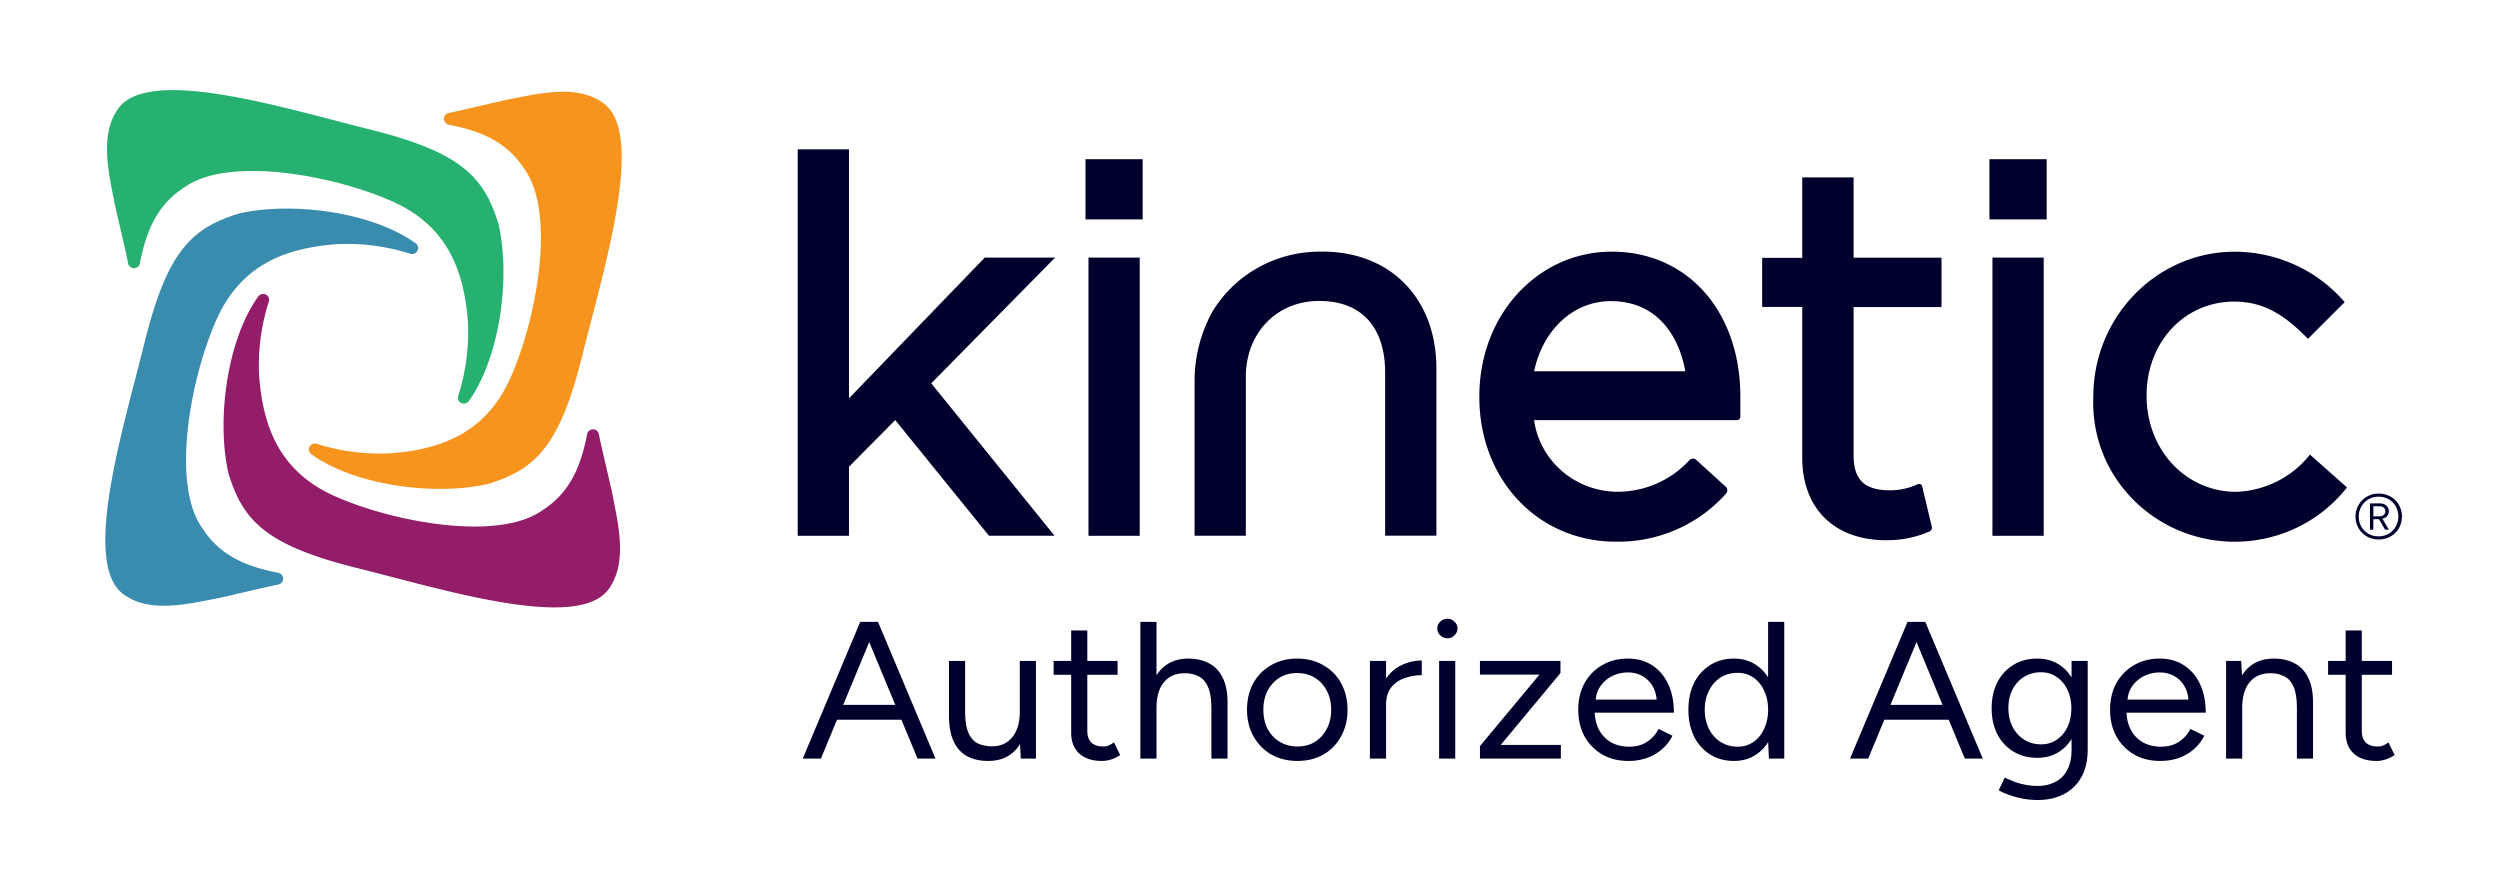
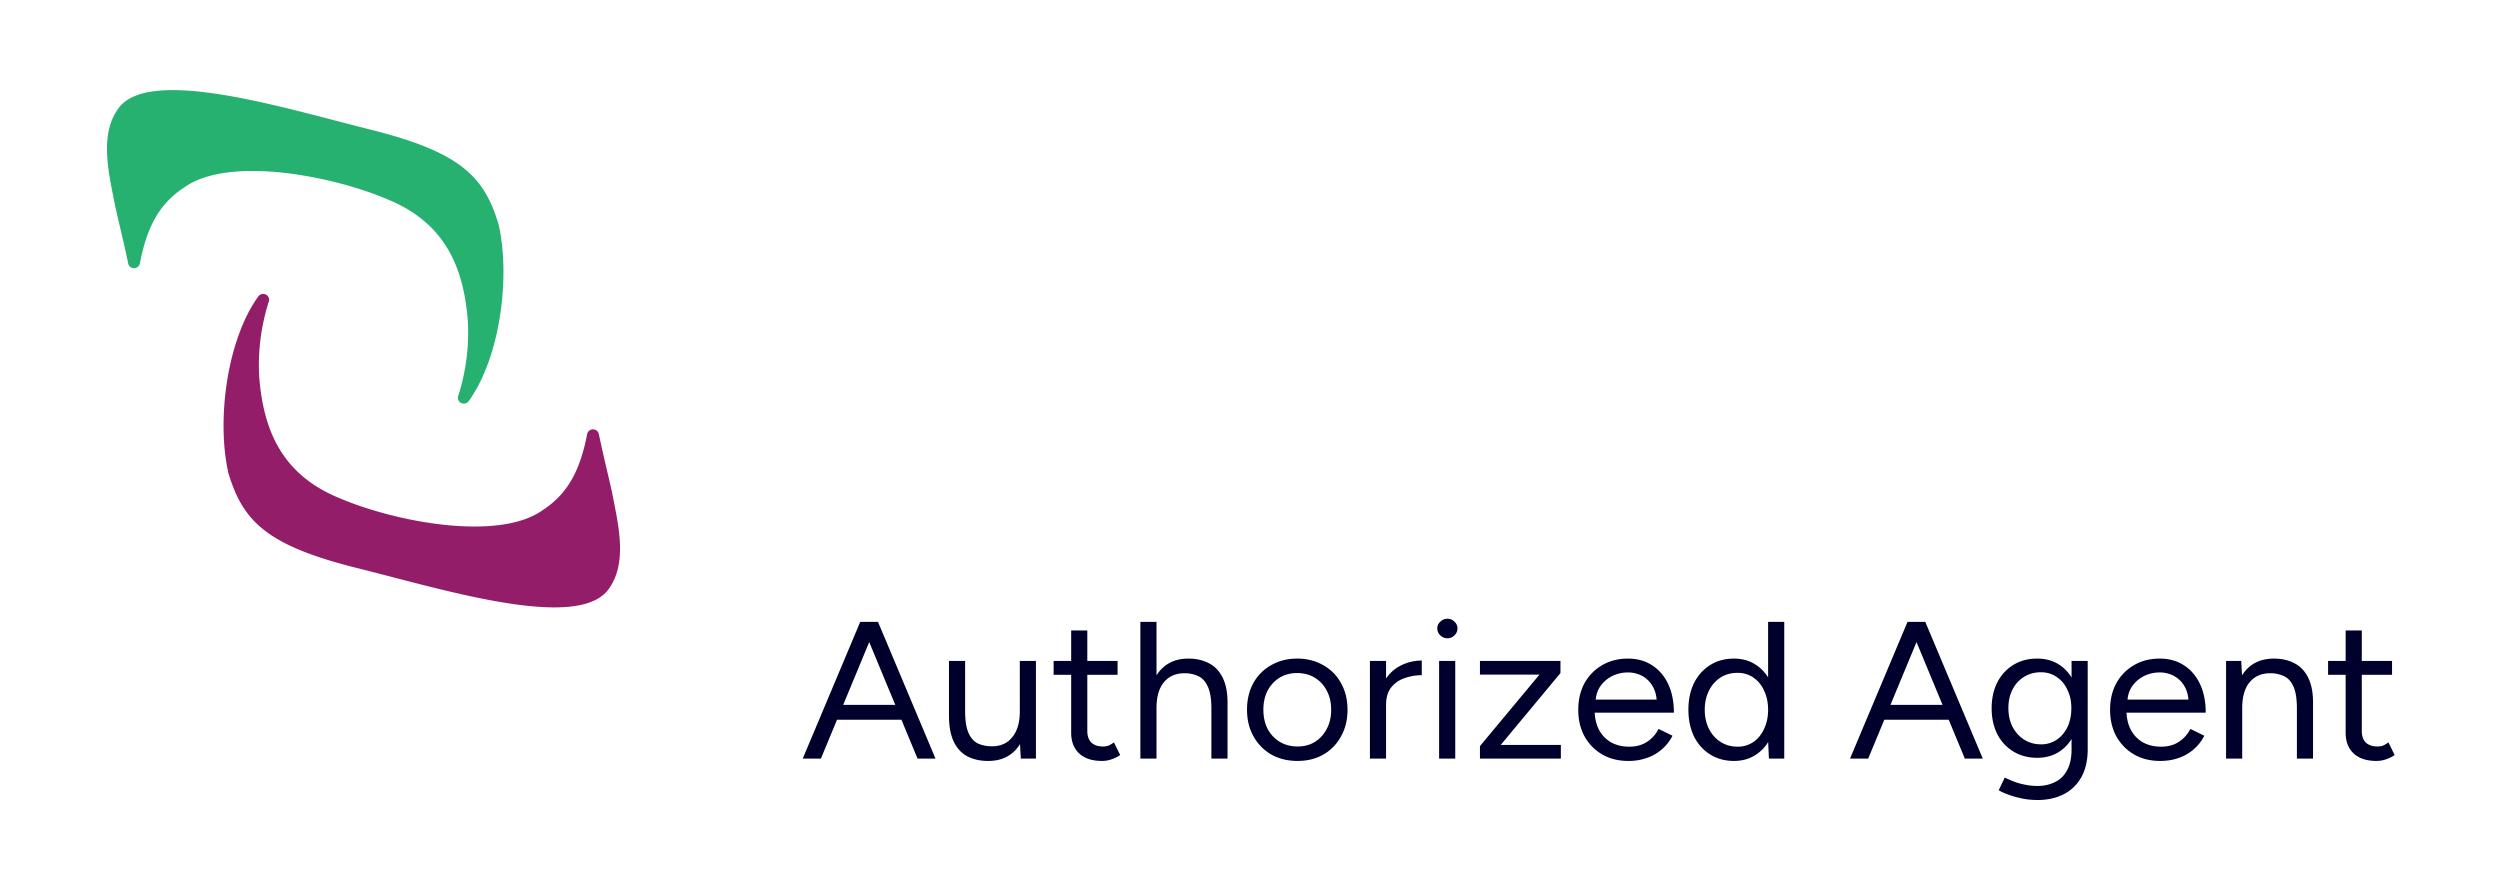
<svg xmlns="http://www.w3.org/2000/svg" width="200" height="70" fill="none" viewBox="0 0 200 70">
-   <path fill="#00002D" d="M78.782 20.606 67.918 31.869V11.947h-4.101v30.918h4.101v-5.522l3.699-3.74 7.5 9.256h5.247L74.5 30.666l9.91-10.06h-5.628ZM91.411 12.735H86.84v4.816h4.572v-4.816ZM91.178 20.606h-4.1v22.258h4.1V20.606ZM105.807 20.133c-1.776-.04-3.53.386-5.082 1.234a9.888 9.888 0 0 0-3.744 3.587 11.502 11.502 0 0 0-1.416 5.555V42.86h4.101V30.153c0-3.518 2.469-6.077 5.869-6.077s5.277 2.099 5.277 5.758v13.019h4.101v-13.37c0-5.596-3.662-9.355-9.108-9.355l.002.005ZM128.942 20.133c-5.943 0-10.594 5.078-10.594 11.563v.078c0 6.589 4.688 11.559 10.914 11.559 1.667.029 3.32-.3 4.843-.964a11.416 11.416 0 0 0 3.975-2.878.385.385 0 0 0 .105-.283.387.387 0 0 0-.13-.273l-2.361-2.15a.385.385 0 0 0-.534.02 7.73 7.73 0 0 1-2.63 1.881 7.872 7.872 0 0 1-3.188.654 6.851 6.851 0 0 1-4.393-1.662 6.598 6.598 0 0 1-2.225-4.068h16.235a.28.28 0 0 0 .19-.079.267.267 0 0 0 .079-.186v-1.612c0-6.825-4.224-11.6-10.28-11.6h-.006ZM122.73 29.7c.697-3.316 3.14-5.61 6.134-5.61 3.669 0 5.443 2.722 5.96 5.61H122.73ZM148.281 14.191h-4.102v6.439h-3.205v3.927h3.205v12.06c0 4.07 2.576 6.6 6.709 6.6a8.404 8.404 0 0 0 3.467-.697.33.33 0 0 0 .191-.374l-.774-3.249a.255.255 0 0 0-.047-.094.249.249 0 0 0-.188-.091.252.252 0 0 0-.105.02 5.338 5.338 0 0 1-2.224.493c-2.046 0-2.92-.84-2.92-2.804V24.567h7.033v-3.954h-7.033v-6.422h-.007ZM163.733 12.735h-4.578v4.816h4.578v-4.816ZM163.497 20.606h-4.102v22.258h4.102V20.606ZM184.798 36.363a7.77 7.77 0 0 1-2.613 2.138 7.926 7.926 0 0 1-3.293.845c-4.018 0-7.165-3.344-7.165-7.688 0-4.343 3.077-7.53 7.009-7.53 2.479 0 4.153 1.192 5.901 2.979l2.937-2.933a11.49 11.49 0 0 0-3.945-2.973 11.708 11.708 0 0 0-4.857-1.064c-6.233 0-11.307 5.203-11.307 11.6v.08a10.935 10.935 0 0 0 1.925 6.626 11.291 11.291 0 0 0 5.545 4.236c2.26.799 4.721.873 7.026.21a11.328 11.328 0 0 0 5.799-3.895l-2.967-2.63.005-.001ZM188.685 40.397a1.825 1.825 0 0 1 1.605-.909c.334-.004.663.08.954.24.28.156.51.384.668.66a1.916 1.916 0 0 1 0 1.87 1.77 1.77 0 0 1-.668.658 1.91 1.91 0 0 1-.954.24 1.842 1.842 0 0 1-.927-.234 1.8 1.8 0 0 1-.921-1.591c-.004-.327.08-.65.243-.934Zm2.979.119a1.53 1.53 0 0 0-.566-.572 1.598 1.598 0 0 0-.813-.207 1.55 1.55 0 0 0-1.375.779c-.14.25-.212.53-.207.815a1.546 1.546 0 0 0 1.579 1.575c.284.004.565-.068.812-.207.238-.137.434-.334.567-.572a1.666 1.666 0 0 0 0-1.613l.003.002Zm-1.286-.244a.773.773 0 0 1 .531.175.617.617 0 0 1 .06.84.647.647 0 0 1-.381.204l.526.885h-.305l-.49-.841h-.452v.841h-.268v-2.103l.779-.001Zm-.507 1.033h.498a.509.509 0 0 0 .332-.107.372.372 0 0 0 .129-.3.352.352 0 0 0-.129-.29.512.512 0 0 0-.332-.106h-.498v.803Z" />
  <path fill="#931D69" d="M18.289 37.909c1.168 3.78 3.011 5.73 10.342 7.551 6.917 1.718 17.892 5.166 20.158 1.527 1.43-2.129.633-5.182.17-7.625-.361-1.61-.725-3.053-1.05-4.63a.466.466 0 0 0-.165-.277.483.483 0 0 0-.615.005.466.466 0 0 0-.16.28c-.53 2.739-1.459 4.705-3.53 6.054-3.54 2.56-11.853.959-16.3-.95-4.747-1.945-6.073-5.647-6.4-9.667a16.665 16.665 0 0 1 .754-6.016.46.46 0 0 0 .008-.34.47.47 0 0 0-.23-.256.486.486 0 0 0-.623.169c-2.527 3.538-3.339 9.982-2.361 14.176" />
-   <path fill="#F7941D" d="M39.072 38.71c3.773-1.17 5.723-3.016 7.535-10.36 1.717-6.928 5.157-17.923 1.526-20.194-2.125-1.431-5.173-.635-7.612-.17-1.607.36-3.052.726-4.622 1.05a.493.493 0 0 0-.277.17.476.476 0 0 0 .005.606c.072.085.17.143.28.165 2.734.531 4.697 1.46 6.043 3.54 2.555 3.546.954 11.873-.948 16.33-1.943 4.753-5.637 6.082-9.65 6.41a16.59 16.59 0 0 1-6.01-.756.497.497 0 0 0-.337.017.484.484 0 0 0-.244.227.47.47 0 0 0 .155.602c3.529 2.53 9.965 3.34 14.152 2.364" />
  <path fill="#26B170" d="M39.872 17.892c-1.168-3.78-3.012-5.729-10.341-7.55-6.91-1.723-17.89-5.166-20.158-1.528-1.43 2.13-.634 5.183-.17 7.626.36 1.61.725 3.053 1.05 4.63.019.108.077.206.164.277a.482.482 0 0 0 .616-.006.466.466 0 0 0 .16-.28c.53-2.738 1.457-4.705 3.529-6.054 3.541-2.56 11.854-.958 16.301.95 4.746 1.946 6.072 5.647 6.4 9.667a16.665 16.665 0 0 1-.754 6.017.458.458 0 0 0-.009.34.47.47 0 0 0 .23.256.485.485 0 0 0 .624-.17c2.526-3.538 3.338-9.981 2.36-14.175" />
-   <path fill="#3A8CAF" d="M19.088 17.091c-3.773 1.17-5.723 3.016-7.535 10.36-1.717 6.929-5.156 17.923-1.526 20.194 2.125 1.432 5.174.635 7.612.17 1.608-.36 3.053-.726 4.623-1.05a.492.492 0 0 0 .281-.17.475.475 0 0 0-.007-.61.493.493 0 0 0-.286-.164c-2.733-.53-4.696-1.46-6.042-3.538-2.555-3.547-.954-11.874.948-16.33 1.943-4.755 5.637-6.082 9.65-6.41a16.588 16.588 0 0 1 6.01.756c.11.034.23.028.336-.017a.483.483 0 0 0 .245-.228.469.469 0 0 0-.155-.601c-3.53-2.531-9.966-3.34-14.153-2.365" />
  <path fill="#00002D" d="M73.404 60.688 68.868 49.75h1.372l4.6 10.938h-1.436Zm-9.185 0 4.6-10.938h1.389l-4.536 10.938H64.22Zm2.18-3.11v-1.187h6.279v1.187h-6.28ZM81.665 60.688l-.081-1.438v-6.375h1.291v7.813h-1.21Zm-5.747-3.813v-4h1.292v4h-1.292Zm1.292 0c0 .77.091 1.36.274 1.766.183.406.436.687.759.843.333.146.705.22 1.113.22.7 0 1.243-.246 1.63-.735.399-.49.598-1.172.598-2.047h.63c0 .823-.124 1.531-.372 2.125-.247.594-.608 1.047-1.081 1.36-.463.312-1.033.468-1.711.468-.624 0-1.173-.12-1.647-.36-.473-.25-.84-.64-1.097-1.171-.259-.542-.388-1.24-.388-2.094v-.375h1.292ZM88.164 60.875c-.786 0-1.394-.198-1.824-.594-.43-.396-.646-.953-.646-1.672v-8.172h1.291v8.047c0 .396.108.703.323.922.226.209.538.313.936.313.13 0 .253-.016.372-.047.129-.042.296-.136.5-.281l.5 1.015a2.91 2.91 0 0 1-.758.36c-.226.073-.458.109-.694.109Zm-3.874-6.89v-1.11h5.116v1.11H84.29ZM91.23 60.688V49.75h1.29v10.938h-1.29Zm5.681 0v-4h1.292v4H96.91Zm0-4c0-.771-.097-1.36-.29-1.766-.183-.406-.436-.682-.759-.828a2.488 2.488 0 0 0-1.097-.235c-.71 0-1.265.245-1.663.735-.388.479-.581 1.161-.581 2.047h-.63c0-.823.124-1.532.371-2.125.259-.594.625-1.047 1.098-1.36.474-.312 1.044-.468 1.711-.468.624 0 1.173.124 1.647.374.473.24.839.626 1.097 1.157.27.531.398 1.229.388 2.093v.376H96.91ZM103.798 60.875c-.786 0-1.485-.172-2.099-.516a3.823 3.823 0 0 1-1.42-1.453c-.345-.614-.517-1.323-.517-2.125s.167-1.51.501-2.125a3.704 3.704 0 0 1 1.42-1.437c.613-.354 1.308-.532 2.082-.532.797 0 1.496.178 2.099.532a3.568 3.568 0 0 1 1.42 1.437c.345.615.517 1.323.517 2.125s-.172 1.51-.517 2.125a3.699 3.699 0 0 1-1.404 1.453c-.603.344-1.297.516-2.082.516Zm0-1.156c.538 0 1.006-.125 1.404-.375.398-.25.71-.594.936-1.032.237-.437.355-.947.355-1.53 0-.584-.118-1.094-.355-1.532a2.559 2.559 0 0 0-.952-1.031c-.409-.25-.883-.375-1.421-.375-.527 0-.995.125-1.404.375-.398.25-.716.593-.952 1.031-.226.438-.339.948-.339 1.531 0 .573.113 1.084.339 1.532.236.437.559.78.968 1.03.42.25.893.376 1.421.376ZM110.304 56.453c0-.844.167-1.526.5-2.047.334-.531.759-.922 1.276-1.172a3.705 3.705 0 0 1 1.662-.39v1.172a4.08 4.08 0 0 0-1.372.234c-.43.146-.785.39-1.065.734-.28.344-.42.813-.42 1.407l-.581.062Zm-.71 4.234v-7.812h1.291v7.813h-1.291ZM115.129 60.688v-7.813h1.291v7.813h-1.291Zm.661-9.626a.784.784 0 0 1-.564-.234.737.737 0 0 1-.243-.547c0-.218.081-.4.243-.547a.784.784 0 0 1 .564-.234c.226 0 .415.078.565.234a.705.705 0 0 1 .243.547c0 .209-.081.39-.243.547a.751.751 0 0 1-.565.234ZM118.396 60.688v-1l4.762-5.72h-4.762v-1.093h6.441v.969l-4.778 5.75h4.81v1.093h-6.473ZM130.264 60.875c-.786 0-1.48-.172-2.083-.516a3.823 3.823 0 0 1-1.42-1.453c-.334-.614-.5-1.323-.5-2.125s.166-1.51.5-2.125a3.74 3.74 0 0 1 1.404-1.437c.603-.354 1.292-.532 2.066-.532.754 0 1.405.183 1.954.547.548.355.973.855 1.275 1.5.301.646.452 1.407.452 2.282h-6.667l.323-.266c0 .625.113 1.161.339 1.61.237.447.565.791.985 1.03.419.23.898.344 1.436.344.571 0 1.049-.13 1.437-.39.398-.26.705-.604.92-1.032l1.114.547c-.205.407-.479.76-.824 1.063a3.537 3.537 0 0 1-1.194.703 4.36 4.36 0 0 1-1.517.25Zm-2.615-4.656-.339-.25h5.569l-.339.265c0-.5-.103-.932-.307-1.297a2.179 2.179 0 0 0-.823-.843 2.358 2.358 0 0 0-1.195-.297c-.441 0-.861.099-1.259.297a2.52 2.52 0 0 0-.952.843c-.237.355-.355.782-.355 1.282ZM141.513 60.688l-.065-1.454V49.75h1.292v10.938h-1.227Zm-2.793.187c-.721 0-1.356-.172-1.904-.516a3.551 3.551 0 0 1-1.292-1.437c-.301-.625-.452-1.339-.452-2.14 0-.813.151-1.527.452-2.141a3.551 3.551 0 0 1 1.292-1.438c.548-.344 1.183-.516 1.904-.516.678 0 1.27.172 1.776.516.516.344.915.823 1.194 1.438.28.614.42 1.328.42 2.14 0 .802-.14 1.516-.42 2.14-.279.615-.678 1.095-1.194 1.438-.506.344-1.098.516-1.776.516Zm.291-1.14a2.18 2.18 0 0 0 1.259-.376c.366-.25.651-.599.855-1.047.216-.447.323-.958.323-1.53 0-.574-.107-1.084-.323-1.532a2.475 2.475 0 0 0-.855-1.047 2.206 2.206 0 0 0-1.275-.375c-.506 0-.958.125-1.356.375-.388.25-.694.6-.92 1.047-.226.448-.339.958-.339 1.531s.113 1.084.339 1.532c.226.447.538.796.936 1.046s.85.375 1.356.375ZM157.187 60.688l-4.536-10.938h1.372l4.6 10.938h-1.436Zm-9.185 0 4.6-10.938h1.389l-4.536 10.938h-1.453Zm2.179-3.11v-1.187h6.279v1.187h-6.279ZM163.029 64c-.517 0-.99-.052-1.421-.156a6.584 6.584 0 0 1-1.081-.328 3.85 3.85 0 0 1-.63-.297l.484-1.016c.14.073.339.162.598.266.258.114.559.208.904.281a4.93 4.93 0 0 0 1.13.125c.516 0 .979-.104 1.388-.313.419-.197.742-.515.968-.953.237-.427.355-.979.355-1.656v-7.078h1.292v7.063c0 .895-.173 1.645-.517 2.25a3.322 3.322 0 0 1-1.42 1.359c-.603.302-1.286.453-2.05.453Zm-.049-3.375c-.721 0-1.356-.167-1.904-.5a3.488 3.488 0 0 1-1.292-1.39c-.301-.605-.452-1.292-.452-2.063 0-.792.151-1.484.452-2.078a3.464 3.464 0 0 1 1.292-1.407c.548-.333 1.183-.5 1.904-.5.678 0 1.27.167 1.776.5.506.334.898.803 1.178 1.407.291.593.436 1.286.436 2.078 0 .781-.145 1.469-.436 2.062-.28.594-.672 1.058-1.178 1.391-.506.333-1.098.5-1.776.5Zm.307-1.078a2.18 2.18 0 0 0 1.259-.375c.366-.25.651-.589.855-1.016.205-.437.307-.942.307-1.515 0-.552-.107-1.042-.323-1.47a2.383 2.383 0 0 0-.855-1.015c-.355-.25-.775-.375-1.259-.375-.506 0-.958.125-1.356.375-.388.24-.694.578-.92 1.016-.215.427-.323.917-.323 1.469 0 .573.113 1.078.339 1.515.226.427.533.766.92 1.016.398.25.85.375 1.356.375ZM172.809 60.875c-.785 0-1.479-.172-2.082-.516a3.826 3.826 0 0 1-1.421-1.453c-.333-.614-.5-1.323-.5-2.125s.167-1.51.5-2.125a3.75 3.75 0 0 1 1.405-1.437c.602-.354 1.291-.532 2.066-.532.753 0 1.404.183 1.953.547.549.355.974.855 1.275 1.5.302.646.452 1.407.452 2.282h-6.666l.322-.266c0 .625.113 1.161.339 1.61.237.447.565.791.985 1.03.42.23.899.344 1.437.344.57 0 1.049-.13 1.436-.39a2.61 2.61 0 0 0 .92-1.032l1.114.547c-.204.407-.479.76-.823 1.063a3.55 3.55 0 0 1-1.195.703c-.451.167-.957.25-1.517.25Zm-2.615-4.656-.339-.25h5.569l-.339.265c0-.5-.102-.932-.307-1.297a2.172 2.172 0 0 0-.823-.843 2.352 2.352 0 0 0-1.194-.297c-.441 0-.861.099-1.259.297-.388.198-.705.479-.953.843-.236.355-.355.782-.355 1.282ZM178.086 60.688v-7.813h1.211l.08 1.438v6.374h-1.291Zm5.666 0v-4h1.291v4h-1.291Zm0-4c0-.771-.092-1.36-.275-1.766-.183-.406-.436-.682-.758-.828a2.49 2.49 0 0 0-1.098-.235c-.71 0-1.265.245-1.663.735-.387.479-.581 1.161-.581 2.047h-.629c0-.823.123-1.532.371-2.125.247-.594.608-1.047 1.081-1.36.474-.312 1.044-.468 1.711-.468.635 0 1.184.124 1.647.374.473.24.839.626 1.098 1.157.269.531.398 1.229.387 2.093v.376h-1.291ZM190.121 60.875c-.785 0-1.393-.198-1.824-.594-.43-.396-.645-.953-.645-1.672v-8.172h1.291v8.047c0 .396.108.703.323.922.226.209.538.313.936.313.129 0 .253-.016.371-.047.13-.042.296-.136.501-.281l.5 1.015a2.91 2.91 0 0 1-.758.36c-.226.073-.458.109-.695.109Zm-3.874-6.89v-1.11h5.117v1.11h-5.117Z" />
</svg>